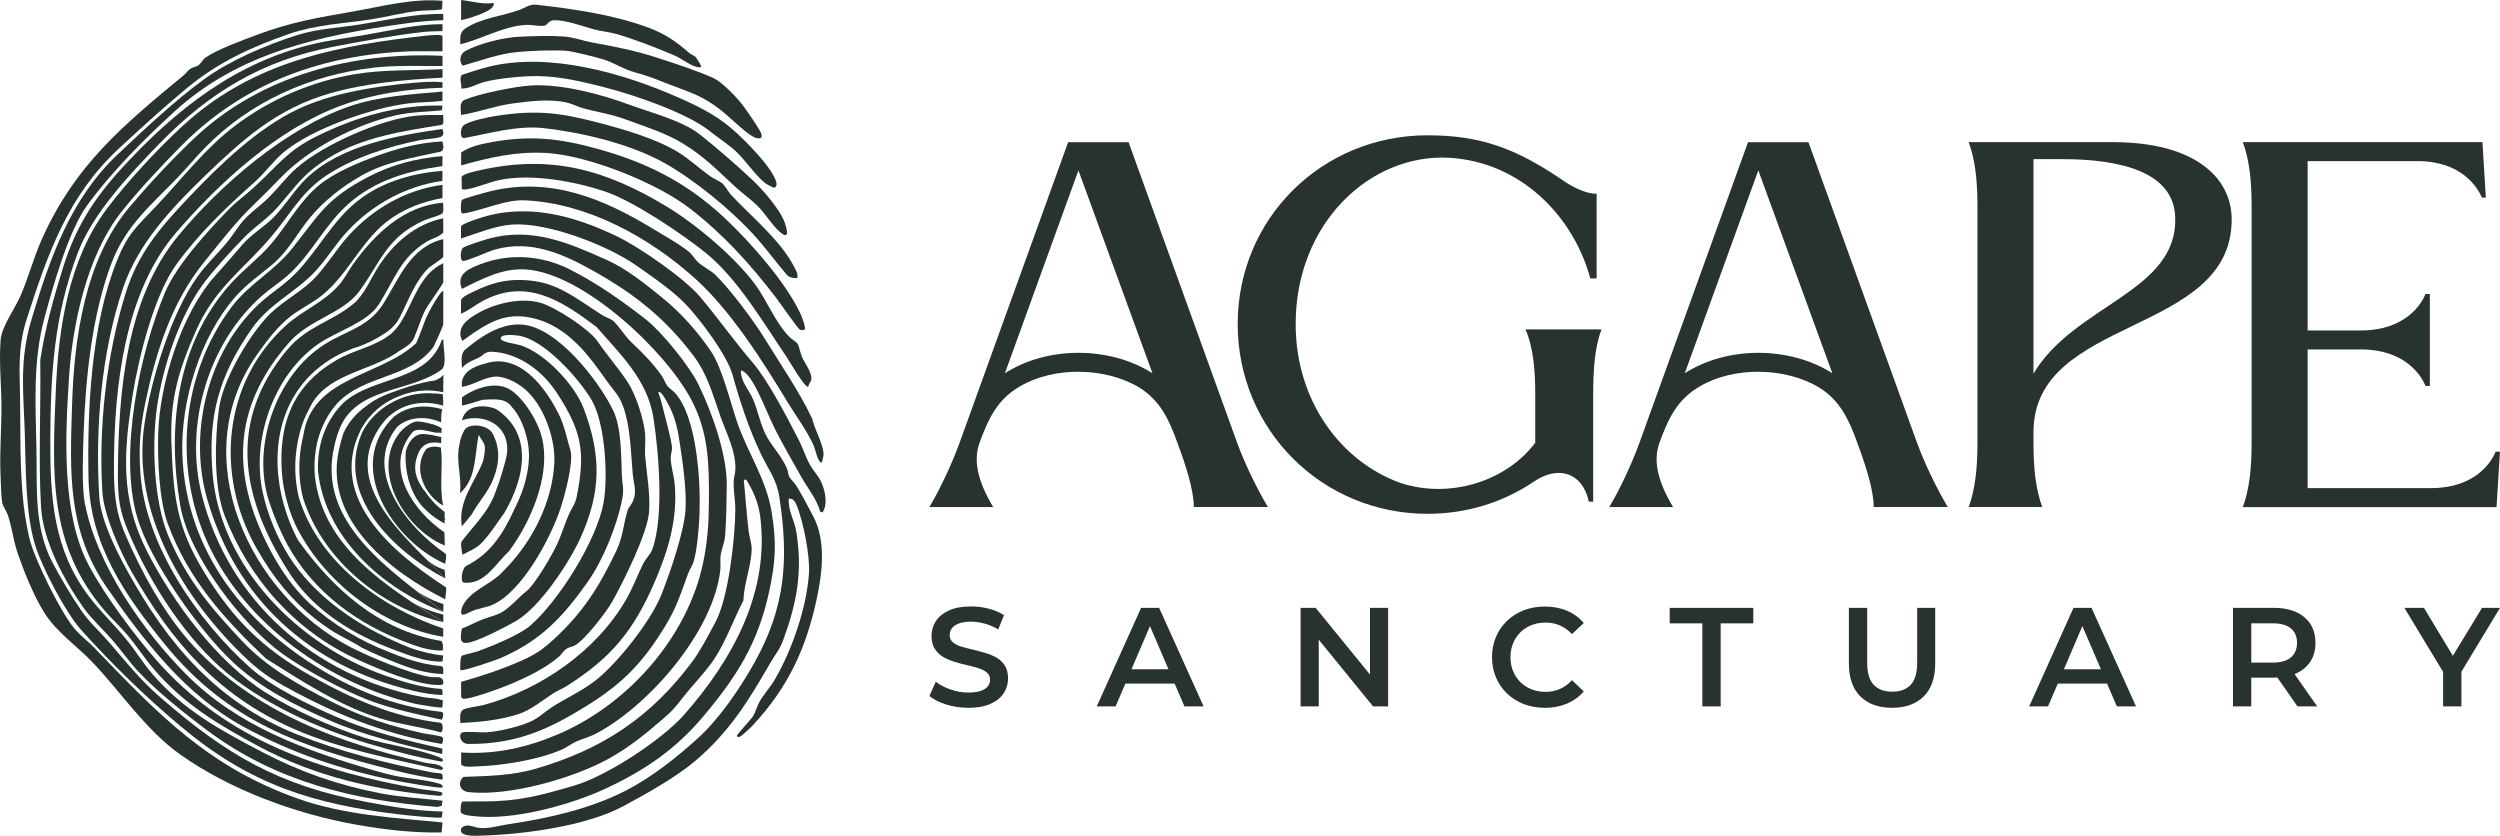
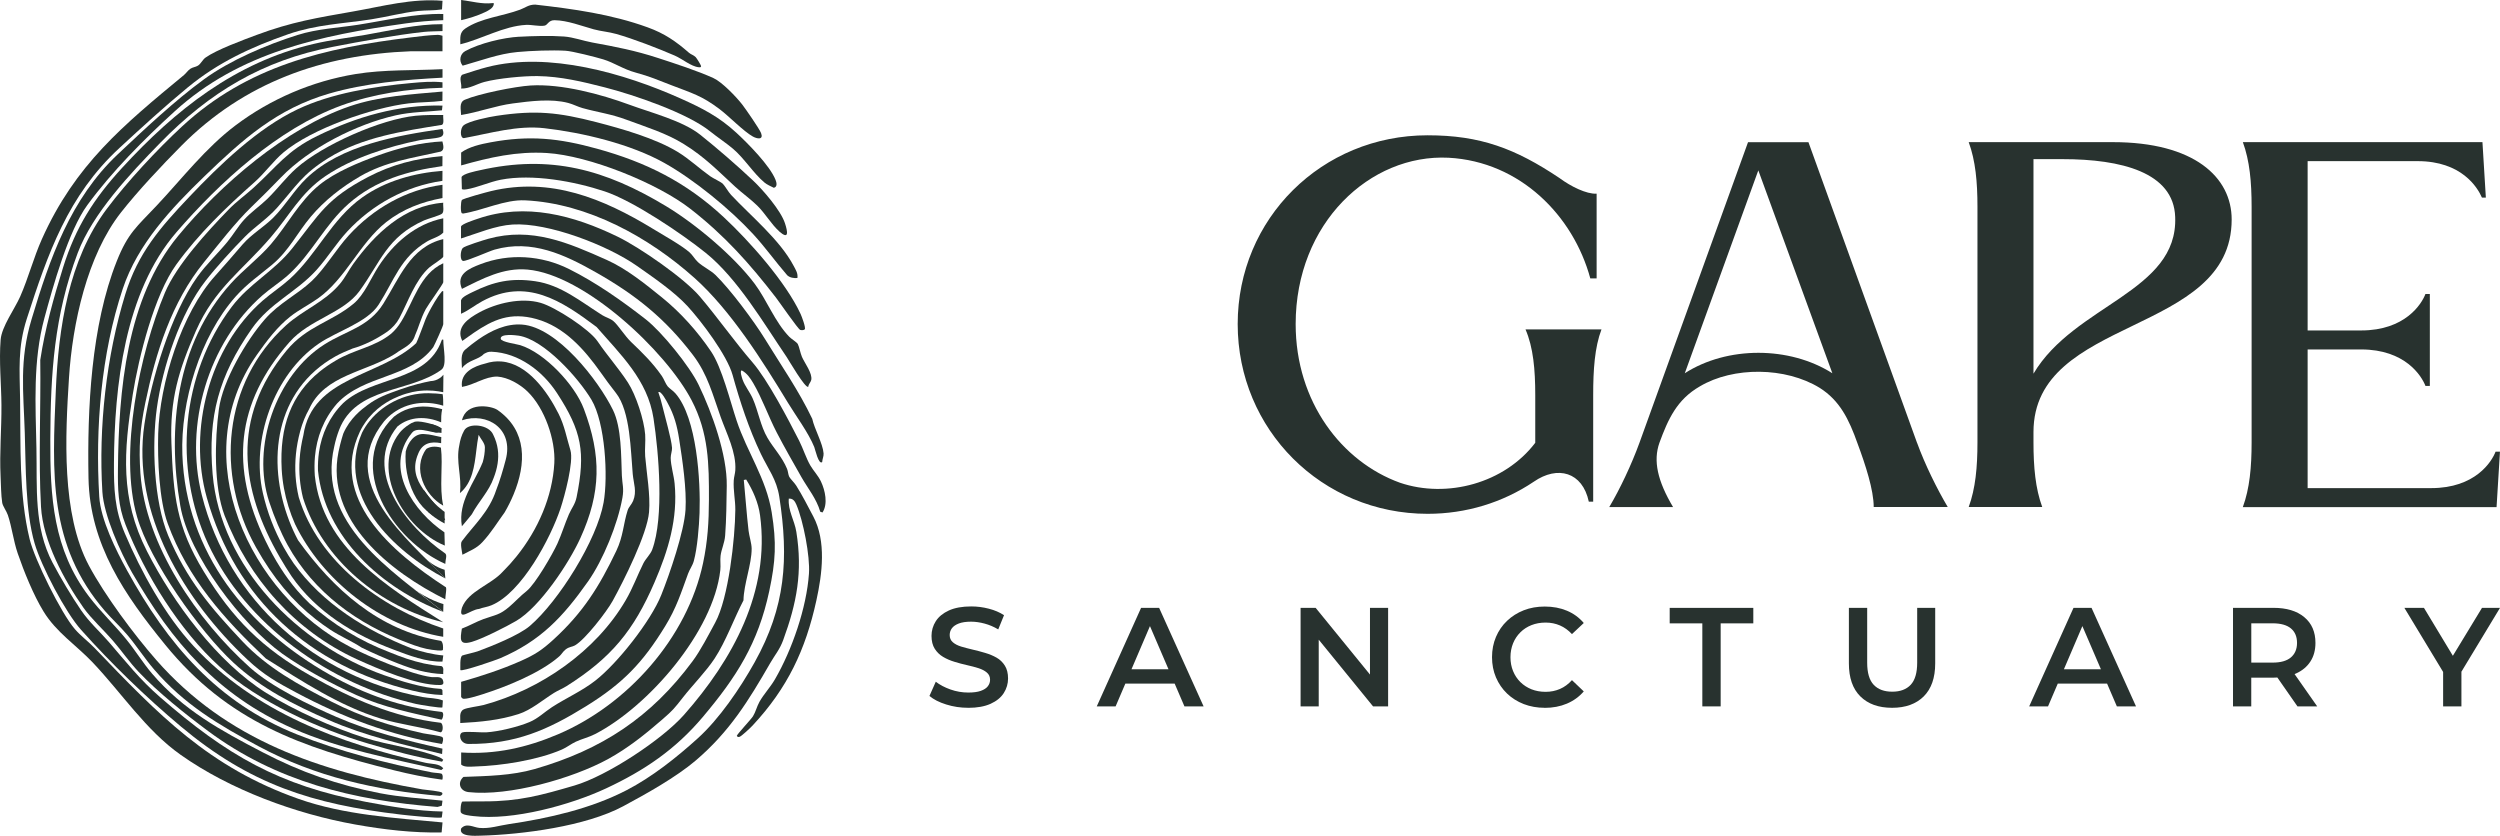
<svg xmlns="http://www.w3.org/2000/svg" id="Layer_1" data-name="Layer 1" viewBox="0 0 639.52 213.79">
  <g>
    <g>
      <path d="M190.27,122.77c.43,4.32.71,8.67,1.22,12.99.17,1.43.78,3.24.79,4.59.01,4.01-2.02,9.07-2.09,13.22-2.45,4.7-4.49,10.46-7.38,14.87-2.14,3.27-5.62,6.79-8.11,9.97-2.24,2.86-2.51,3.23-5.28,5.64-4.35,3.78-8.81,7.35-13.9,10.14-9.06,4.95-25.38,9.59-35.66,8.44-2.3-.26-2.91-2.51-1.3-3.89,6.16-.24,12.28-.31,18.24-2.02,17.16-4.94,29.74-13.24,40.36-27.57,2.09-2.81,4.09-6.75,5.8-9.89,3.42-6.27,5.08-21.58,5.14-28.83.02-2.54-.56-4.95-.4-7.56.05-.81.35-1.75.4-2.58.28-4.57-2.22-9.36-3.73-13.57-2.09-5.81-3.31-10.92-7.12-15.92-7.1-9.31-14.6-15.34-24.78-21.11-8.07-4.58-16.46-8.53-25.96-5.83-1.47.42-7.23,3.03-8.04,2.89-.89-.16-.7-2.62-.11-3.29.46-.53,5.52-2.09,6.56-2.38,11.12-3.06,20.37.99,30.33,5.43,5.01,2.24,9.83,6.14,14.07,9.57,4.8,3.88,9.13,8.73,12.58,13.84,2.77,4.09,4.9,12.79,6.54,17.7,2.7,8.11,7.56,14.78,8.96,23.42,1.27,7.81,1.02,12.48-.62,20.17-2.86,13.36-8.36,21.96-17.03,32.24-6.98,8.27-14.91,13.65-24.69,18.22-9.14,4.27-23.92,8.32-33.98,7.09-.79-.1-2.88-.26-3.2-.97-.17-.5.01-2.61.42-2.75,1.85-.04,3.7-.04,5.54-.04,8.96.01,14.68-1.59,23.13-4.06,8.22-2.41,22.34-11.66,28.01-18.08,12.41-14.06,22.07-31.53,19.45-51.02-.44-3.27-1.83-6.41-3.55-9.17l-.6.11Z" fill="#28322f" />
      <path d="M117.96,57.91c.17-.62,3.45-1.68,4.22-1.94,12.23-4.23,24.58-.89,35.85,4.59,5.65,2.75,17.01,10.6,21.02,15.33,4.65,5.49,8.8,11.42,13.51,16.88,3.78,4.39,9.1,14.51,11.85,19.93,1.05,2.06,1.81,4.56,2.91,6.42.83,1.4,1.95,2.5,2.69,4.06,1.07,2.27,1.83,5.7.4,7.91l-.58-.18c-.97-3.35-3.18-5.97-4.83-8.88-2.12-3.75-4.32-7.56-6.3-11.38-2.1-4.04-3.76-8.81-6.02-12.65-.77-1.3-1.57-2.5-2.91-3.24-.63,0,.08,2.05.2,2.38.59,1.63,1.85,3.15,2.57,4.78,1.44,3.25,1.99,7.04,3.8,10.11,1.62,2.75,3.71,4.8,5,7.91.26.63.28,1.5.56,2.03s1.31,1.51,1.76,2.22c1.46,2.28,3.1,5.48,4.39,7.93,3.36,6.34,2.28,14.69.79,21.46-2.78,12.69-7.41,22.44-16.29,31.98-.49.53-2.94,2.87-3.42,2.94-.36.06-.43.03-.65-.26-.02-.32,3.64-4.22,4.13-5,.68-1.08.99-2.5,1.66-3.7,1.1-1.97,2.81-3.76,3.97-5.77,4.38-7.54,8.1-18.32,8.7-27.05.31-4.44-1.45-13.48-3.22-17.63-.37-.87-.88-1.63-1.94-1.54-.26,3.01,1.46,5.55,1.93,8.5,1.64,10.25.12,18.19-3.37,27.71-.89,2.42-2.1,3.76-3.3,5.84-5.56,9.66-10.42,17.55-19.01,24.89-5.06,4.32-12.67,8.56-18.63,11.76-9.5,5.11-25.81,7.25-36.58,7.52-1.17.03-5.58.33-4.85-1.86,1.34-1.5,3.09-.29,4.64-.13,2.59.25,5.06-.6,7.57-.97,10.12-1.48,20.96-3.94,30.07-8.66,6.56-3.39,12.81-8.37,18.27-13.31s10.78-12.71,14.53-19.44c7.89-14.17,8.75-26.39,6.3-42.32-.69-4.48-2.85-7.08-4.71-10.98-3.08-6.44-5.34-13.33-7.24-20.18-1.39-5.01-7.95-13.72-11.56-17.64-3.39-3.68-8.79-7.37-12.95-10.29-7.45-5.22-22.62-11.12-31.75-10.56-4.43.27-9.01,2.26-13.21,3.57v-3.08Z" fill="#28322f" />
      <path d="M113.2.2l-.13,2.2c-2.01.33-4.09.2-6.1.41-3.94.41-8.03,1.52-11.98,2.13-7.42,1.15-14.02,1.31-21.23,3.8-9.46,3.28-17.98,7.24-25.72,13.61-5.8,4.77-11.94,10.38-17.48,15.5-13.21,12.19-18.31,26.99-23.69,43.65-2.39,7.41-1.84,13.14-1.73,20.71.18,11.75-.34,24.28,2.44,35.7,1.27,5.21,8.06,18.97,11.56,23.01,1.53,1.77,3.46,3.18,5.07,4.86,16.28,16.98,29.22,30.5,52.19,38.59,11.65,4.1,24.56,4.87,36.8,6.01l-.23,2.56c-7.32.16-14.86-.73-22.06-2.02-15.27-2.73-32.02-8.87-44.72-17.85-8.89-6.29-15.05-15.78-22.48-23.61-4.27-4.49-9.28-7.66-12.58-13.05-2.55-4.15-5.01-10.22-6.6-14.86-1.12-3.28-1.48-6.7-2.52-9.79-.32-.96-1.31-2.31-1.44-3.13-.31-1.97-.32-4.69-.42-6.73-.3-6.18.26-12.11.22-18.29-.04-5.45-.65-11.22-.21-16.69.27-3.4,3.56-7.8,5.01-11.08,2.1-4.77,3.42-9.93,5.56-14.71,8.51-19.01,20.79-29.09,36.33-41.94.54-.45,1.04-1.2,1.6-1.58.67-.45,1.36-.44,1.97-.82.76-.47,1.19-1.52,1.93-2.05,2.84-2.02,9.62-4.51,13.07-5.8,8.94-3.34,15.5-4.39,24.77-6.02,7.62-1.34,14.93-3.37,22.81-2.72Z" fill="#28322f" />
      <path d="M117.96,76.78c.17-.82,2.17-1.69,2.91-2.06,5.47-2.71,9.92-3.67,16.04-2.78,6.6.95,11.69,5.25,17.15,8.68.86.54,2.09.87,2.85,1.52,1.27,1.09,2.93,3.82,4.56,5.37,2.96,2.83,5.43,5.23,7.83,8.66.54.78.97,2.03,1.5,2.67.48.57,1.38,1.1,1.98,1.79,5.52,6.31,6.45,22.47,6.17,30.6-.12,3.41-.57,9.02-1.46,12.25-.33,1.22-1.07,2.15-1.48,3.28-1.83,5.02-2.99,8.75-5.85,13.42-5.75,9.4-10.86,14.67-20.24,20.48-9.89,6.13-18.1,9.72-30.08,9.65-2.19-.01-2.67-2.57-1.56-2.95.99-.33,4.73.06,6.13-.02,3.18-.2,8.13-1.4,11.07-2.64,2.19-.92,3.76-2.53,5.73-3.81,3.6-2.33,7.66-4.11,11.09-6.79,5.66-4.41,14.19-15.23,16.85-21.88,2.16-5.39,5.87-16.23,6.21-21.8.32-5.3-.79-12.7-1.62-18.05-.53-3.41-1.26-6.16-2.92-9.2-.25-.46-1.74-3.37-2.42-2.84.43,1.17.77,2.39,1.06,3.61.62,2.61,2.29,8.32,2.45,10.62.05.73-.35,1.74-.34,2.55.01,2,.8,4.49,1,6.57.87,8.97-1.63,17.15-5.13,25.26-5.34,12.38-11.07,19.34-22.5,26.57-1,.63-2.23,1.12-3.22,1.74-2.86,1.79-5.9,4.41-9.08,5.42-4.91,1.57-9.77,2.02-14.9,2.29.08-1.15-.39-2.76.81-3.46.78-.46,3.98-.84,5.19-1.16,14.54-3.94,28.73-13.75,36.34-26.83,1.87-3.22,2.92-6.24,4.5-9.41.58-1.17,1.82-2.29,2.26-3.5,3.06-8.29,1.69-24.73.33-33.59-1.5-9.81-8.42-16.3-14.57-23.37-9.05-6.79-17.98-12.67-29.24-6.58-1.84.99-3.5,2.37-5.43,3.21v-3.48Z" fill="#28322f" />
      <path d="M117.76,171.44c.02-.79-.16-3.22.44-3.73.16-.13,3.28-.83,3.98-1.09,3.59-1.32,10.6-4.13,13.36-6.5,7.39-6.34,17.18-22,18.87-31.59,1.18-6.68.41-20.37-3.12-26.29-3.3-5.52-12.06-15.34-18.59-16.37-.76-.12-4.84-.6-4.6.81.14.82,4.06,1.33,4.96,1.61,6.32,1.97,13.99,10.17,16.29,16.29,4.53,12.03,4.43,21.39-.89,33.08-2.91,6.4-10.33,17.59-16.39,21.16-2.56,1.5-8.6,4.56-11.33,5.36-3.3.97-3.03-.62-2.59-3.38,1.88-.7,3.63-1.74,5.52-2.43,2.98-1.08,4.13-.99,6.7-3.23,1.63-1.42,2.57-2.53,4.37-3.97,2.2-1.76,6.62-9.41,7.88-12.18,1.09-2.41,1.86-4.99,2.91-7.42.7-1.61,1.59-2.54,1.97-4.39,2.34-11.53,1.32-16.91-5.03-26.65-3.65-5.59-9.76-10.26-16.68-10.55-.96-.04-1.22.16-2.01.56-1.35,1.51-4.01,1.51-5.61,3.64,0-1.6-.53-3.73,1-4.88.99-.83,2.05-1.67,3.17-2.45,3.35-2.33,7.18-4.12,11.21-3.82,8.98.66,19.53,14.26,23.25,21.84,2.23,4.55,2.07,11.79,2.28,16.79.1,2.24.58,3.2.14,5.7-1.19,6.66-4.91,15.88-8.8,21.39-6.41,9.08-12.1,15.18-22.47,19.64-1.14.49-9.74,3.46-10.18,3.03Z" fill="#28322f" />
      <path d="M113.19,9.14v3.97h-8.05c-22.66.86-42.69,8-58.7,24.13-4.98,5.02-11.14,11.57-15.48,17.09-8.68,11.03-12.43,28.51-13.31,42.31-.94,14.73-1.99,34.84,5.13,48.11,4.1,7.63,11.47,17.56,17.21,24.1,18.03,20.54,41.77,28.49,68.04,33.08.88.15,4.8.44,5.08.88.25.39-.27.75-.59.78-16.37-1.4-31.83-4.9-46.33-12.66-10.26-5.49-19.11-10.76-26.79-19.7-2.41-2.81-4.47-6.03-6.86-8.84-1.78-2.11-3.85-3.98-5.66-6.06-14.59-16.85-13.5-35.48-12.6-56.51.68-15.9,3.25-33.35,13.02-46.37,5.27-7.02,12.8-15.11,19.24-21.08,16.71-15.48,36.5-20.13,58.63-22.81,2.04-.25,4.72-.59,6.73-.64.46-.01.86.11,1.29.22Z" fill="#28322f" />
      <path d="M117.96,192.49c8.8.57,16.82-1.26,24.83-4.67,17.77-7.58,33.03-24.69,37.06-43.79,1.18-5.59,1.48-10.5,1.5-16.2.03-9.13-.07-17.04-4.41-25.39-6.55-12.61-27.43-32.19-42.01-33.48-6.18-.54-11.43,2.29-16.76,4.94-1.62-3.77,1.84-5.2,4.71-6.31,7.39-2.85,15.64-2.28,22.7,1.24,6.89,3.44,13.51,8.11,19.56,12.82,4.17,3.25,11.29,12.05,13.58,16.81,3.44,7.12,7.31,17.94,7.19,25.81-.06,4.17-.1,8.55-.41,12.7-.14,1.93-.97,3.54-1.17,5.18-.15,1.18.07,2.47-.07,3.7-1.77,15.71-18.31,34.81-31.99,41.91-1.69.87-3.34,1.22-4.98,1.98-1.19.55-2.31,1.46-3.56,2-6.29,2.72-15.44,4.15-22.28,4.34-1.09.03-2.67.24-3.48-.5v-3.08Z" fill="#28322f" />
      <path d="M113.2,17.68v2.19c-9.62.51-19.73,1.38-29,4.07-13.37,3.88-22.16,11.75-31.89,21.15-8.49,8.2-17.09,17.35-20.9,28.77-5.55,16.68-7.07,35.66-6.02,53.19.35,5.83,4.3,13.76,7.13,18.9,10.36,18.82,23.06,33.78,43.49,41.93,10.96,4.37,22.83,7.38,34.41,9.69.7.14,1.93.16,2.46.32s.38,1.57.23,1.56c-4.18-.55-8.22-1.39-12.3-2.4-23.84-5.91-42.54-12.49-58.51-32.07-10.35-12.69-19.35-25.68-19.66-42.71-.33-17.66.66-38.98,7.25-55.51,2.86-7.18,5.14-8.8,10.13-14.1,6.6-7.01,12.55-14.81,20.29-20.63,8.93-6.71,19.56-11.27,30.62-13.08,7.36-1.21,14.86-.87,22.29-1.26Z" fill="#28322f" />
-       <path d="M113.2,14.3v2.58c-5.86.06-11.73-.24-17.56.42-16.3,1.85-31.79,8.75-43.24,20.53-2.28,2.34-4.39,4.89-6.65,7.26-6.9,7.21-13.51,12.48-17.19,22.14-5,13.14-6.65,29.26-7.16,43.3-.17,4.78-.55,13.77.3,18.19,3,15.7,14.81,32.6,25.93,43.8,13.19,13.29,30.65,19.54,48.28,24.63,1.57.45,3.14.87,4.73,1.23,3.61.81,8.52,1.07,11.8,2.11.47.15.91.37.76.93-.41.43-10.32-1.41-11.73-1.68-13.92-2.75-26.9-7.09-39.33-13.91-14.63-8.02-25.37-21.9-34.72-35.4-10.28-14.84-9.53-29.68-8.98-47.05.54-17.05,3.35-37.02,14.71-50.45,5.02-5.93,11.21-12.59,16.88-17.89,16.88-15.79,40.34-21.84,63.17-20.76Z" fill="#28322f" />
      <path d="M113.39,3.57v1.59c-3.22.11-6.42.38-9.6.83-21.71,3.07-42.45,7.32-59.13,22.51-7.86,7.16-16.03,15.38-22.32,23.96-4.82,6.57-8.79,20.81-10.99,28.94-2.95,10.9-2.26,22.14-2.03,33.31.2,10.07-.68,20.11,4.13,29.24,2.03,3.85,4.84,8.59,7.3,12.17,2.17,3.16,4.68,5.32,7.14,8.16,4.51,5.21,7.81,9.49,13.11,14.1,16.9,14.7,30.3,22.57,52.7,26.76,6.36,1.19,13.04,2.34,19.51,2.45l-.19,1.5c-.51.36-9.1-.55-10.44-.71-22.73-2.65-38.69-7.77-56.32-22.54-8.9-7.46-17.8-16.08-25.53-24.73-4.01-4.49-10.18-16.29-11.87-22.1-2.41-8.27-2.24-19.59-2.52-28.27-.35-10.7-1.42-18.57,1.73-29.05,4.67-15.58,9.96-30.84,22.1-42.26,6.72-6.33,14.58-13.73,21.99-19.13,6.73-4.91,16.03-8.86,24-11.36,5.05-1.59,10.27-1.8,15.47-2.61,7.23-1.13,14.43-2.92,21.78-2.75Z" fill="#28322f" />
      <path d="M113.2,6.16v1.79c-1.55.07-3.31.06-4.84.22-7.29.8-15.95,2.41-23.21,3.81-17.99,3.47-31.53,11.62-44.17,24.57-7.56,7.75-17.27,17.99-21.1,28.16-6.02,15.98-6.94,30.7-7.01,47.62-.06,14.75.7,28.23,9.95,40.33,2.94,3.85,6.47,7.2,9.52,10.94,2.3,2.82,4.19,5.95,6.57,8.73,8.02,9.35,17.47,14.47,28.2,20.07,9.77,5.1,19.32,8.44,30.19,10.53,5.25,1.01,10.58,1.31,15.89,1.89l-.17,1.3-1.11.3c-21.5-1.67-41.23-6.47-58.68-19.41-5.79-4.29-12.87-9.96-17.8-15.17-2.34-2.47-4.32-5.37-6.55-7.95-2.34-2.71-5.48-5.55-7.5-8.39-4.99-7.06-10.41-17.14-10.89-25.86-.68-12.31-.02-25.23-.19-37.55,1.21-7.98,3.45-16.04,5.86-23.74,3.21-10.26,7.86-17.56,15.09-25.43,13.59-14.8,28.97-26.99,48.97-31.68,4.42-1.04,8.89-1.57,13.35-2.34,6.53-1.13,12.93-2.74,19.63-2.72Z" fill="#28322f" />
      <path d="M113.19,21.06v1.39c-8.81.27-17.64,1.53-25.93,4.56-16.11,5.91-31.03,19.56-42.11,32.38-13.28,15.37-15.89,39.42-16,59.09-.04,6.57.17,11.83,2.76,17.92,4.21,9.94,10.27,20.95,17.61,28.87,15.7,16.93,37.23,24.86,59.34,29.86,1.56.35,3.56.15,4.53,1.43l-.49.42c-12.69-2.9-26.03-5.34-37.98-10.62-19.2-8.47-30.87-22.06-41.15-39.9-2.99-5.19-7.22-14.73-7.58-20.62-1.01-16.59,1-34.7,5.86-50.55,3.25-10.59,8.92-17.07,16.38-24.94,7.75-8.17,17.46-17.53,27.68-22.38,8.7-4.13,19.47-5.83,29.04-6.72,2.71-.25,5.33-.48,8.04-.2Z" fill="#28322f" />
      <path d="M113.19,23.44l-.02,2.36c-2.83.37-5.74.3-8.59.64-9.34,1.11-24.89,6.48-32.11,12.59-2.56,2.17-4.76,5.27-7.34,7.55-7.25,6.42-14.3,13.18-20.03,21.09-5.62,7.76-9.61,23.65-11.13,33.17-2.32,14.59-3.28,26.61,3.64,40.2,6.67,13.1,17.96,28.37,30.51,36.23,7.13,4.46,17.23,8.96,25.26,11.49,5.93,1.87,13.58,2.77,19.06,4.97.35.14.68.38.95.64l-.31.48c-6.34-1.13-12.63-2.79-18.8-4.61-12.85-3.78-28.12-10.68-38.1-19.71-10.22-9.24-19.08-23.51-24.07-36.32-1.91-4.9-1.99-9-1.94-14.13.17-20.07,2.17-43.69,15.38-59.71,10.86-13.17,27.6-27.61,43.9-33.18,7.71-2.63,15.68-3.04,23.74-3.77Z" fill="#28322f" />
      <path d="M117.96,174.42c5.16-1.48,10.32-3.15,15.23-5.33,3.66-1.62,5.46-2.8,8.41-5.5,7.54-6.9,11.69-13.53,16.06-22.68,1.8-3.77,1.77-6.86,2.91-10.4.25-.79,1.05-1.54,1.39-2.38,1-2.44.13-4.41-.1-6.85-.54-5.93-.57-16.01-4.29-20.74-1.51-1.92-2.48-3.25-3.89-5.24-4.2-5.91-9.25-11.68-16.5-13.7-6.65-1.84-11.07.2-15.93,3.5-.97.66-1.96,1.37-2.99,2.11-.89-1.76-.5-3.2.46-4.39.95-1.19,2.47-2.12,3.81-2.86,4.47-2.45,10.82-3.93,15.8-2.48,3.71,1.08,12.41,6.69,14.56,9.87,2.45,3.62,5.36,6.85,7.75,10.53,2.05,3.17,4.12,9.51,4.4,13.28.13,1.8-.14,3.76,0,5.56.37,4.46,1.37,9.81.99,14.3-.47,5.58-6.44,17.49-9.3,22.68-1.52,2.76-7.04,9.91-9.66,11.4-.73.41-1.43.31-2.36,1.02-.72.55-1,1.21-1.62,1.76-4.83,4.27-13.51,7.77-19.67,9.73-.92.29-4.4,1.41-5.06,1.09-.1-.1-.4-.34-.4-.4v-3.87Z" fill="#28322f" />
      <path d="M113.18,32.99c.34.82.43,1.76-.57,2.08-1.31.42-3.66.48-5.18.78-8.11,1.62-17.31,4.55-24.18,9.2-6.38,4.32-9.19,10.1-14.06,15.74-7.32,8.5-14.27,12.96-19.07,23.84-4.41,9.99-6.69,17.55-6.27,28.71.49,13.33,1.24,21.35,8.27,32.85,7.4,12.11,15.02,19.7,27.36,26.67,10.39,5.86,21.26,10.63,33.26,12.03.69.28.69,2.39-.05,2.44-5.02-1.41-10.39-2-15.35-3.53-10.55-3.24-20.08-9.55-29.34-15.35-10.7-10.15-19.93-20.38-25.09-34.51-2.23-6.12-2.62-16.43-2.44-23.01.36-12.81,5.95-30.84,14.61-40.42,2.39-2.64,4.62-5.26,6.95-7.95s5.39-4.41,7.85-6.85c3.1-3.09,5.36-7.08,8.54-10.13,8.81-8.45,23.1-10.91,34.75-12.6Z" fill="#28322f" />
      <path d="M113.19,27.02l-.13,1.2c-3.99.4-7.86.4-11.79,1.28-10.13,2.26-22.18,8.41-29.4,15.89-2.59,2.68-4.86,4.96-7.55,7.55-4.09,3.95-8.45,9.61-12.11,14.11-8.33,10.24-12.4,23.24-15.04,36.01-1.35,6.53-1.71,11.31-1.25,18.01,1.27,18.43,14.59,37.63,28,49.67,5.56,4.99,15.2,9.65,22.12,12.65,8.77,3.8,17.83,6.03,27.14,8.12l-.09,1.38c-9.87-2.4-19.7-4.62-29.04-8.71-8.89-3.89-17.25-8.09-24.4-14.73-8.66-8.04-21.3-25.89-24.58-37.2-4.71-16.22.63-41.92,7.11-57.36,2.98-7.1,10.86-15.67,16.28-21.26,2.08-2.15,4.3-3.69,6.46-5.66,6.03-5.49,8.44-9.37,16.22-13.18,10.04-4.93,20.74-8.06,32.05-7.78Z" fill="#28322f" />
      <path d="M113.39,29.4c-.12.68.32,2.2-.34,2.54-9.89,1.59-20.42,3.13-29.05,8.5-6.79,4.23-8.15,7.11-13.12,12.7-2.52,2.84-5.68,4.83-8.25,7.44-3.14,3.18-7.3,7.73-10.02,11.23-6.53,8.38-11.05,22.1-12.49,32.61-1.3,9.47-.79,23.74,2.91,32.58,4.7,11.21,10.81,18.39,19,27.08,6.4,6.79,14.49,11.22,22.74,15.4,7.89,3.99,14.85,6.17,23.48,8.11.91.2,4.62.6,4.95,1.01s.05,1.23-.13,1.72c-13.21-2.23-25.42-6.83-37.17-13.09-5.02-2.67-8.39-4.54-12.58-8.47-16.04-15.06-29.81-37.4-26.36-60.34,1.73-11.48,6.76-28.1,13.49-37.56,2.34-3.29,5.19-5.92,7.71-8.98,1.5-1.82,2.69-3.92,4.27-5.66,1.79-1.98,4.06-3.5,5.97-5.36,2.56-2.49,4.72-5.44,7.44-7.85,6.71-5.95,21.6-12.53,30.5-13.4,2.34-.23,4.7-.2,7.05-.2Z" fill="#28322f" />
      <path d="M113.19,47.28v3.38c-5.26.96-10.18,2.83-14.4,6.16-6.78,5.37-10.34,14.46-17.44,19.51-2.3,1.63-4.85,2.89-7.08,4.64-3.35,2.63-6.08,6.28-8.53,9.75-18.39,26.1-2.12,61.24,23.87,74.79,4.8,2.5,15.55,7.01,20.72,7.69.93.12,2.59-.34,2.97.81.29.89.09,1.21-.81,1.22-5.88.1-15.76-4.1-21.23-6.6-15.73-7.21-27.62-20.61-33.8-36.73-2.84-7.41-2.53-19.41-1.46-27.28.98-7.25,6.97-17.48,11.79-22.98,3.64-4.15,8.17-6.21,11.93-9.73,3.29-3.08,6.32-8.23,9.53-11.73,6.27-6.86,14.64-11.66,23.94-12.91Z" fill="#28322f" />
      <path d="M113.17,36.18c.19.89.63,2.15-.43,2.6-7.34,1.68-14.06,2.52-20.66,6.35-4.68,2.72-9.06,6.14-12.56,10.29-3.58,4.25-5.53,8.64-9.93,12.31-3.29,2.74-6.42,4.86-9.33,8.15-9.06,10.23-14.11,26.9-13.61,40.44.92,25.12,16.67,44.43,37.82,56.34,8.86,4.99,18.32,8.32,28.49,9.45.78.11.28,1.93-.04,1.99-7.45-1.68-14.71-3.12-21.7-6.27-6.02-2.72-13.65-6.76-19-10.6-10.37-7.46-23.91-25.16-26.1-37.86-3.44-19.94-1-41.4,12.95-56.86,3.15-3.49,7.17-6.48,10.23-10.04,4.21-4.9,7.29-11.04,12.43-15.19,4.07-3.29,10.02-5.72,14.94-7.5,5.26-1.9,10.92-3.35,16.52-3.6Z" fill="#28322f" />
      <path d="M113.19,39.93l-.02,2.56c-8.93,1.25-17.15,3.6-24.02,9.65-6.01,5.29-9.32,12.65-15.29,18.08-2.13,1.94-4.61,3.47-6.76,5.36-13.91,12.2-19.99,33.11-15.48,51.04,6.85,27.22,29.05,46.53,56.4,51.67,1.77.33,3.69.25,5.27.89l-.12,1.77c-.31.27-5.88-.68-6.73-.87-21.98-4.99-43.63-20.26-53.21-40.95-8.99-19.42-6.93-43.45,6.05-60.64,4.52-5.99,10.75-9.01,15.46-14.94,7.08-8.92,8.75-12.69,19.45-18.29,6.03-3.15,12.21-4.75,19.01-5.33Z" fill="#28322f" />
      <path d="M113.39,51.85c-.12.79.29,2.23-.29,2.79-.46.45-3.67,1.32-4.62,1.74-9.52,4.26-11.04,10.54-16.51,18.06-4.15,5.71-12.78,7.23-17.92,13.07-13.79,15.66-15.22,32.12-6.14,50.82,2.44,5.03,5.07,9.16,8.1,12.7,1.01,1.18,2.07,2.29,3.18,3.34,5.95,5.33,12.87,9.6,20.57,12.52,1.41.58,2.84,1.13,4.29,1.61,2.9.96,5.88,1.67,8.88,1.89.75.35.37,1.34.45,2.04-4.12-.13-7.73-1.21-11.52-2.69-1.67-.65-3.28-1.31-4.83-1.99s-3.05-1.37-4.5-2.08c-2.59-1.7-5.26-2.77-8.11-4.63-1.26-.84-2.48-1.72-3.66-2.64-5.9-4.63-10.82-10.43-15.29-18.41-10.42-18.61-8.49-42.09,7.68-56.75,4.4-3.99,9.86-5.92,13.81-10.63,1.32-1.57,2.23-3.46,3.42-5.12,5.52-7.67,13.07-14.92,23.01-15.63Z" fill="#28322f" />
      <path d="M113.39,61.18v4.47c0,.38-3,2.25-3.58,2.78-3.63,3.29-5.42,8.75-7.67,12.99-.72,1.35-1.77,2.46-3.02,3.39-2.78,1.92-5.98,3.52-8.92,4.34-1.55.63-3.04,1.26-4.35,1.99-15.53,8.68-17.75,26.79-11.88,42.07.65,1.7,1.41,3.36,2.26,4.96,8.93,12.46,20.65,23.12,36.62,25.78.53.53.53,1.6.45,2.32-.23.33-2.26.02-2.77-.04-1.87-.23-4.04-.92-6.16-1.75-12.83-4.79-24.02-12.78-30.82-25.1-.91-1.67-1.74-3.42-2.52-5.25-.78-1.83-1.49-3.73-2.15-5.72-4.64-14,1.67-32.42,14.12-40.31,5.64-3.57,11.28-4.41,15.04-10.38,4.08-6.47,6.9-14.53,15.33-16.55Z" fill="#28322f" />
      <path d="M113.39,55.82v3.68c-1.08,1.12-2.75,1.45-4.11,2.25-6.87,4.07-8.45,10.02-12.42,16.18-2.93,4.56-10.66,6.79-15.28,9.95-11.55,7.88-17.41,24.72-14.34,38.23,1.13,4.96,2.93,9.6,5.3,13.86.79,1.42,1.65,2.8,2.57,4.13,7.38,10.29,18.56,17.21,30.11,21.74,1.34.45,2.69.84,4.06,1.16,1.37.31,2.74.55,4.11.67l-.21,1.58c-2.09.05-4.21-.33-6.29-.92s-4.12-1.36-6.06-2.1c-10.35-3.85-19.94-9.71-26.26-18.84-1.04-1.58-2.03-3.16-2.95-4.75-10.15-17.49-12.58-35.68,1.65-52.93,5.25-6.36,11.51-7.3,17.18-12.02,2.76-2.3,4.42-6.5,6.37-9.52,3.84-5.95,9.46-10.88,16.57-12.33Z" fill="#28322f" />
      <path d="M113.19,43.7l-.02,2.56c-9.38,1.36-17.91,6.02-24.32,12.93-2.85,3.08-5.06,6.72-7.85,9.83-5.18,5.77-11.94,8.4-16.64,15.14-8.36,11.99-11.23,22.31-9.97,37.11,2.03,23.84,22.04,43.71,43.75,51.41,4.63,1.64,9.82,3.28,14.73,3.55l.3.3.03,1.26c-2.57-.07-5.21-.53-7.71-1.13-26.03-6.18-45.27-23.34-52.58-49.33-4.89-17.38.63-38.52,14.31-50.45,2.19-1.91,4.69-3.52,6.85-5.47,6.98-6.27,10.71-15.32,18.61-20.92,5.94-4.22,13.3-6.24,20.52-6.79Z" fill="#28322f" />
      <path d="M113.39,67.34v4.87c0,.41-3.89,5.76-4.47,6.85-.68,1.28-1.15,2.48-1.55,3.6s-.76,2.16-1.2,3.13c-.77,2.55-2.9,3.09-5.03,4.68-7.46,4.79-18.11,5.33-22.08,14.21-.92,1.6-1.68,3.46-2.27,5.62-1.07,3.98-1.43,7.82-1.18,11.49.12,1.84.4,3.63.81,5.39,5.01,16.55,20.99,28.27,36.96,33.59v2.13c-15.98-2.66-30.89-14.38-37.9-28.82-.65-1.47-1.22-2.97-1.69-4.5-.95-3.06-1.55-6.24-1.73-9.49-.6-11.05,2.5-19.19,9.72-25.04,1.2-.97,2.52-1.88,3.96-2.73,4.73-2.92,10.06-3.46,14.35-6.98.89-.78,1.73-1.76,2.52-3.04,3.21-5.19,4.76-12.2,10.77-14.96Z" fill="#28322f" />
      <path d="M210.33,118.2c-.94.78-1.81-3.29-2.03-3.83-1.48-3.66-4.64-7.88-6.74-11.34-6.44-10.62-14.6-23.6-23.9-31.92-11.67-10.44-27.31-19.09-43.31-19.86-5.21-.25-10.76,2.56-15.89,3.38l-.32-.09c-.37-.27-.29-2.88,0-3.36.24-.39,6.51-2.07,7.48-2.3,15.25-3.65,28.69,1.91,41.39,9.64,2.49,1.52,7.42,4.28,9.42,6.07.73.65,1.28,1.69,2.11,2.46,1.31,1.21,3.25,2.09,4.47,3.28,3.76,3.64,9.87,11.83,12.65,16.35,4.11,6.7,8.72,13.31,12.12,20.46.56,2.6,2.7,6.29,2.9,8.84.06.76-.33,1.48-.36,2.23Z" fill="#28322f" />
      <path d="M206.76,98.93c-.73.56-5.02-6.85-5.48-7.53-5.9-8.68-12.59-20.14-20.76-26.72-6.13-4.93-18.52-13.28-25.81-15.71-7.76-2.59-18.57-4.56-26.62-2.99-2.82.55-6.08,2.02-8.68,2.44-.42.07-.86.13-1.26-.04l-.08-3.09c.39-.87,3.64-1.51,4.63-1.73,18.15-4.13,32.19-.16,47.7,9.19,7.55,4.55,17.38,12.8,22.66,19.85,3.09,4.13,5.19,9.82,8.87,13.58.48.5,1.89,1.35,2.15,1.82.36.66.66,2.35,1.07,3.3.69,1.6,2.71,4.17,2.38,5.88-.11.55-.72,1.12-.76,1.74Z" fill="#28322f" />
      <path d="M113.39,74.49v8.44c0,.45-2.17,5.2-2.56,5.88-5.98,8.04-17.69,6.97-24.62,14.43-3.46,3.99-5.19,8.65-5.64,13.52-.15,1.62-.15,3.26-.04,4.91,1.95,18.33,18.46,28.45,32.84,37.5-15.98-3.73-30.89-15.98-35.86-31.8-.39-1.57-.66-3.18-.81-4.84-.15-1.65-.17-3.35-.05-5.09.13-1.99.45-4.03.96-6.13,2.22-15,19.8-15,28.85-23.52.53-1.07,1.07-2.66,1.72-4.31.37-1.07.82-2.27,1.54-3.63.69-1.34,2.17-3.94,3.12-5.03.18-.21.19-.42.56-.33Z" fill="#28322f" />
      <path d="M117.96,42.31v-3.28c2.02-1.49,5.03-2.16,7.51-2.62,10.05-1.87,17.53-1.05,27.25,1.63,12.62,3.48,22.79,8.56,32.38,17.48,6.62,6.15,15.92,16.64,19.7,24.8.29.63,1.38,3.5,1.07,3.92-.29.26-.8.26-1.17.15-.53-.16-5.37-7.19-6.22-8.28-6.79-8.77-13.04-15.79-21.84-22.66-8.47-6.62-26.01-13.65-36.75-14.31-7.76-.47-14.59,1.12-21.95,3.18Z" fill="#28322f" />
      <path d="M203.98,71.12c-.91.07-1.88-.06-2.59-.69-2.99-3.44-5.64-7.19-8.73-10.54-5.93-6.43-15.1-13.94-22.72-18.21-8.62-4.83-20.84-7.75-30.65-8.88-6.94-.8-13.88,1.3-20.65,2.54-1.04-.06-.91-2.56-.08-3.25,1.38-1.14,6.57-2.18,8.46-2.46,10.01-1.52,15.87-.88,25.54,1.62,6.53,1.69,15.08,4.13,20.8,7.61,2.99,1.82,5.47,4.2,8.3,6.21.83.59,2.65,1.4,3.23,1.93.49.45,1.43,2.12,2.12,2.85,5.09,5.45,12.48,11.47,16.01,18.16.53,1,1.15,1.93.96,3.11Z" fill="#28322f" />
      <path d="M199.28,59.13c-1.95-1.74-3.54-4.54-5.53-6.49-1.76-1.73-3.85-3.19-5.67-4.86-4.53-4.17-7.77-7.58-13.13-10.91-4.53-2.82-9.63-4.36-14.63-6.22-4.03-1.51-7.34-1.9-11.3-3-1.26-.35-2.39-.98-3.65-1.31-4.38-1.16-9.69-.47-14.18.12s-8.77,2.25-13.24,2.96c-.02-1.38-.6-3.24.96-3.91,3.59-1.53,12.88-3.4,16.83-3.64,7.89-.48,17.92,2.21,25.27,4.92,5.56,2.05,13.63,4.1,18.13,7.69,4.31,3.44,9.49,7.93,13.51,11.72,2.55,2.4,7.08,7.63,8.15,10.92.7,2.14,1.11,4.38-1.53,2.03Z" fill="#28322f" />
      <path d="M132.82,9.4c3.44-.19,8.06-.31,11.46-.06,2.4.18,4.84,1.09,7.21,1.53,6.09,1.12,10.94,2.04,16.88,3.98,4.29,1.4,10.11,3.29,14.14,5.13,2.19,1,5.83,4.79,7.35,6.75.88,1.13,4.4,6.23,4.82,7.3.7,1.8-.97,1.52-2.09.9-2.34-1.29-6.07-5.16-8.5-7-4.6-3.48-7.13-4.12-12.34-6.13-3.34-1.29-5.6-2.28-9.1-3.22-3.24-.87-5.53-2.54-8.33-3.39-1.91-.58-7.89-2.11-9.67-2.21-3.42-.2-8.84,0-12.29.33-4.84.45-9.38,2.21-14.01,3.49-1-1.19-.7-2.98.66-3.73,3.64-1.99,9.68-3.45,13.81-3.68Z" fill="#28322f" />
      <path d="M134.98,100.19c-.97-.95-2.22-1.86-3.58-2.57s-2.81-1.19-4.19-1.29c-3.17-.02-5.84,2.11-9.03,2.65-.53-3.73,3.2-5.33,5.9-5.97,1.45-.49,2.85-.65,4.19-.54,6.69.53,11.79,7.73,14.63,13.4,1.54,3.08,2.04,6.09,3.02,9.3.89,2.93-1.48,11.7-2.52,14.85-2.55,7.64-9.92,21.61-17.69,24.82-1.06.44-2.19.56-3.23.94-2.17.19-5.37,3.39-4.3-.34,1.6-4.26,7.46-5.86,10.47-9.24,1.23-1.22,2.4-2.52,3.5-3.89,5.49-6.83,9.17-15.28,9.65-23.82.34-6.01-2.48-14.07-6.82-18.3Z" fill="#28322f" />
      <path d="M117.96,22.65c.28-1.09-.71-2.83.32-3.55,2.12-.67,4.24-1.4,6.39-1.95,15.68-4.01,35,1.59,49.44,8.05,5.52,2.47,9.8,4.65,14.27,8.77,2.96,2.73,8.56,8.39,10.01,12.04.28.7.53,1.8-.44,2.03-.82-.42-1.7-.77-2.41-1.36-2.77-2.31-5.2-6.24-8.05-8.64-1.78-1.5-3.94-2.91-5.87-4.46-5.83-4.69-19.5-9.33-26.91-11.23-5.69-1.46-11.3-2.8-17.18-2.89-3.65-.05-10.1.57-13.62,1.5-2.01.53-3.81,1.76-5.96,1.69Z" fill="#28322f" />
      <path d="M113.43,95.85c0,.27-.03,2.35-.03,2.62,0,.14-.02,1.72-.02,1.86-1.37-.3-3.43-.6-5.91-.35-.64.06-2.82.31-5.47,1.4-1.35.56-4.78,2.01-7.65,5.48,0,0-1.38,1.62-2.28,3.54-7.99,16.95,7.99,30.73,21.84,39.73.53,0,0,2.12,0,3.18-13.85-6.89-30.89-20.13-27.31-37.76.5-2.46,1.21-4.62,1.21-4.62,1.71-3.94,4.63-6.16,6.22-7.33,2.63-1.95,4.94-2.77,8.35-3.98,3.17-1.13,5.89-1.77,7.81-2.14.37-.01,1-.08,1.7-.41.8-.38,1.29-.91,1.53-1.21Z" fill="#28322f" />
      <path d="M113.4,86.89c-.01,2.44,1.05,6.67-.55,7.73-7.99,5.82-21.84,4.23-26.1,15.34-.53,1.39-.94,2.79-1.23,4.19-4.63,19.62,14.55,31.79,27.86,42.37-15.45-5.82-30.36-19.04-32.04-36.17-.04-1.57.04-3.14.26-4.68.67-4.62,2.62-9.01,6.21-12.58,7.46-6.88,21.3-5.29,25.14-15.94.12-.17-.04-.36.44-.26Z" fill="#28322f" />
-       <path d="M118.16,103.68c.02-.44.02-1.5.02-2.04,3.73-2.66,9.05-4.26,12.63-1.76,1.15.81,2.24,1.91,3.22,3.14,1.96,2.46,3.48,5.42,4.19,7.52,2.75,8.09-.56,18.56-5.46,26.66-.82,1.35-1.68,2.63-2.56,3.82-3.51,3.23-6.17,8.56-11.5,8.03-1.07,0-.53-3.73.53-4.26,6.39-3.2,9.59-8.52,12.33-14.47.71-1.43,1.37-2.88,1.93-4.39.56-1.5,1.01-3.05,1.31-4.67.33-1.53.52-3.09.52-4.69,0-1.59-.19-3.22-.63-4.89-.35-1.34-.82-2.73-1.43-4.03-.61-1.3-1.36-2.5-2.27-3.46-1.64-2.55-4.84-2.01-7.57-1.92-.73.18-5.02,1.65-5.28,1.41Z" fill="#28322f" />
      <path d="M117.76,11.32c-.01-1.65-.25-2.99,1.25-4.01,4.04-2.74,9.5-3.14,14.04-4.84,1.39-.52,2.17-1.3,3.87-1.29,9.74,1.11,19.52,2.46,28.76,5.82,4.31,1.56,7.2,3.56,10.58,6.51.47.41,1.2.6,1.69,1.09.26.27,1.44,2.12,1.39,2.38-.06.3-.38.24-.6.22-1.9-.16-4.27-2.18-6.16-2.99-4.23-1.83-10.55-4.28-14.94-5.52-1.93-.55-3.85-.67-5.76-1.19-3.09-.85-6.71-2.28-10-2.33-1.6-.03-1.75,1.24-2.58,1.39-1.33.25-3.25-.27-4.76-.19-5.68.3-11.31,3.63-16.79,4.96Z" fill="#28322f" />
      <path d="M113.24,100.84c.14.81.14,1.88.14,2.94-4.62-1.42-9.23-.71-12.74,1.81-.88.63-1.69,1.38-2.41,2.23-12.54,15.66,6.1,30.04,15.69,40.16-13.32-6.92-28.23-21.3-21.31-37.28.53-1.06,1.18-2.07,1.93-3,3.75-4.67,9.98-7.55,16.27-7.06.81-.01,1.62.12,2.43.2Z" fill="#28322f" />
      <path d="M118.29,141.9c-.11-.84-.64-2.97-.11-3.5,3.2-4.26,6.92-7.46,8.75-13.04.48-1.22.91-2.49,1.31-3.79.4-1.29.77-2.61,1.12-3.94,2.13-7.99-4.79-12.25-11.18-10.12,1.07-4.79,7.46-3.73,9.05-2.66,7.66,5.33,7.41,13.77,4.15,21.62-.65,1.57-1.42,3.11-2.28,4.59-1.87,2.56-3.46,5.22-5.7,7.62-1.48,1.63-3.25,2.22-5.11,3.23Z" fill="#28322f" />
      <path d="M113.11,104.67c-.26,1.24-.26,2.3-.26,3.37-1.86-.8-3.86-1.2-5.79-1.07s-3.79.8-5.4,2.13c-9.05,11.19,2.13,25.57,12.25,32.49.53.53,0,1.6,0,2.66-13.32-5.86-26.1-25.03-13.14-37.66,1.14-.91,2.44-1.62,3.88-2.06,1.45-.45,3.05-.63,4.79-.5,1.19.09,2.42.31,3.67.64Z" fill="#28322f" />
      <path d="M118.15,134.6c-1.04-6.32,3.22-11.11,5.34-16.38.34-1.2.55-2.46.55-3.79,0-1.07-1.07-2.13-1.6-3.2-.27,1.33-.43,2.7-.6,4.06-.47,3.93-1,8.19-4.19,10.85.53-4.26-1.07-7.99-.16-12.22.2-1.3.56-2.56,1.23-3.76,1.07-2.13,6.39-1.6,7.46,1.07,1.24,2.49,1.48,4.97,1.1,7.41-.19,1.22-.54,2.43-1,3.61-1.16,3.37-3.83,6.03-5.59,9.31-.82,1.04-1.67,2.05-2.52,3.04Z" fill="#28322f" />
      <path d="M113.69,136.18c-7.76-5.23-15.75-16.42-8.3-25.47,1.6-2.13,6.92,1.07,6.92-.53.27-.1.58-.26.63-.52,0-.03,0-.07,0-.1-.05-.03-.1-.06-.15-.09-.35-.12-.7-.25-1.04-.41-.27-.13-.54-.28-.81-.41-.12-.04-.24-.09-.36-.13-.31-.11-.63-.19-.94-.26-.6-.14-1.2-.27-1.8-.36-.53-.08-1.17-.13-1.75-.02-.16.07-.32.15-.48.22-.13.05-.25.1-.38.14-.07.04-.13.08-.2.12-.02.01-.04.02-.05.04-.04.04-.08.06-.13.07-1.25.75-2.22,1.7-2.65,2.26-7.46,9.59,1.07,24.5,11.58,28.83l-.09-3.35Z" fill="#28322f" />
      <path d="M112.89,111.82c-.04.48-.04,1.01-.04,1.55-2.66-.53-4.79,0-5.86,2.66-3.2,7.46,4.26,11.18,6.92,17.04-7.46-1.6-10.65-10.65-10.12-17.58.53-2.13,2.13-4.79,4.91-4.44,1.28.04,2.7.47,4.19.76Z" fill="#28322f" />
      <path d="M112.79,114.49c.59,4.74-.47,10.06.59,14.86-4.79-2.66-7.99-9.59-4.32-14.51.9-.59,2.13-.77,3.73-.34Z" fill="#28322f" />
      <path d="M117.96,0c2.68.31,5.32,1.12,8.05.79.27.04.35-.1.3.3-.14,1.05-1.49,1.66-2.32,2.06-1.79.86-4.11,1.58-6.03,2.01V0Z" fill="#28322f" />
    </g>
-     <path d="M113.38,159.17l.05-1.93s-5.17-1.21-8.4-3.42l8.35,5.35Z" fill="#28322f" />
    <path d="M113.38,156.51l.05-1.98s-4.14-1.14-7.66-3.98c-3.52-2.84,7.61,5.96,7.61,5.96Z" fill="#28322f" />
    <path d="M113.92,147.99l-.18-2.24s-2.73-.71-4.9-2.89c-2.17-2.18,5.09,5.13,5.09,5.13Z" fill="#28322f" />
    <path d="M109.52,130.96s1.39,1.47,4.22,2.96v-2.97s-3.13-2.19-4.9-5.01c-1.77-2.82.69,5.02.69,5.02Z" fill="#28322f" />
    <path d="M111.17,110.55s-.46,0,1.77.19v-1.08s-.65-.8-2.52-1.13.74,2.02.74,2.02Z" fill="#28322f" />
  </g>
  <g>
-     <path d="M316.48,113.27c1.99,5.48,5.11,11.82,7.85,16.43h-18.94c0-4.36-2.12-10.83-4.11-16.18-2.24-6.35-4.61-11.08-9.72-14.31-8.72-5.35-22.05-5.48-30.65-.37-5.85,3.36-8.1,8.34-10.34,14.44-1.62,4.6-.5,9.71,3.49,16.43h-16.32c2.74-4.6,5.73-10.95,7.72-16.43l27.78-76.91h15.45l27.78,76.91ZM275.87,43.58l-18.81,51.9c10.84-6.97,26.78-6.97,37.75,0l-18.94-51.9Z" fill="#28322f" />
    <path d="M398.96,45.57c2.87,2.12,6.85,4.11,9.47,3.98v21.66h-1.62c-4.36-16.05-17.94-29.87-36.25-30.86-20.06-1-39.12,16.68-39.12,42.56,0,19.91,11.83,35.22,26.66,40.57,12.08,4.11,26.78.12,34.63-10.21v-12.2c0-6.47-.5-12.2-2.49-16.8h19.43c-1.74,4.6-2.12,10.33-2.12,16.8v27.26h-1.12c-1.62-7.59-7.97-9.33-14.08-5.1-7.97,5.35-17.32,8.21-27.16,8.21-27.03,0-48.58-21.53-48.58-48.54s21.55-48.29,48.58-48.29c13.45,0,22.42,3.36,33.76,10.95Z" fill="#28322f" />
    <path d="M490.4,113.27c1.99,5.48,5.11,11.82,7.85,16.43h-18.94c0-4.36-2.12-10.83-4.11-16.18-2.24-6.35-4.61-11.08-9.72-14.31-8.72-5.35-22.05-5.48-30.65-.37-5.85,3.36-8.1,8.34-10.34,14.44-1.62,4.6-.5,9.71,3.49,16.43h-16.32c2.74-4.6,5.73-10.95,7.72-16.43l27.78-76.91h15.45l27.78,76.91ZM449.79,43.58l-18.81,51.9c10.84-6.97,26.78-6.97,37.75,0l-18.94-51.9Z" fill="#28322f" />
    <path d="M570.88,56.15c0,29.87-50.7,24.52-50.7,54.39v2.61c0,6.35.5,11.82,2.24,16.55h-18.81c1.74-4.73,2.24-10.21,2.24-16.55v-60.24c0-6.35-.5-11.82-2.24-16.55h36.87c20.8,0,30.4,8.96,30.4,19.79ZM556.43,55.52c-.37-11.45-13.83-14.81-28.78-14.81h-7.47v54.88c10.46-17.67,37-20.91,36.25-40.07Z" fill="#28322f" />
    <path d="M573.74,129.7c1.74-4.73,2.24-10.21,2.24-16.55v-60.24c0-6.35-.5-11.82-2.24-16.55h61.29l.87,14.19h-1c-1.12-2.61-5.23-9.33-16.44-9.33h-28.15v43.31h13.7c11.21,0,15.45-6.72,16.44-9.33h1.12v23.52h-1.12c-1-2.61-5.23-9.33-16.44-9.33h-13.7v35.47h31.64c11.21,0,15.45-6.72,16.44-9.33h1.12l-.87,14.19h-64.9Z" fill="#28322f" />
  </g>
  <g>
    <path d="M247.69,181.06c-1.97,0-3.85-.28-5.65-.85-1.8-.56-3.23-1.29-4.28-2.18l1.62-3.64c1.01.79,2.26,1.45,3.74,1.98,1.49.53,3.01.79,4.57.79,1.32,0,2.39-.14,3.2-.43.82-.29,1.42-.68,1.8-1.17.38-.49.58-1.05.58-1.67,0-.77-.28-1.39-.83-1.85-.55-.47-1.27-.84-2.14-1.12-.88-.28-1.85-.53-2.92-.77-1.07-.24-2.14-.52-3.2-.85-1.07-.32-2.04-.74-2.92-1.26-.88-.52-1.59-1.21-2.14-2.07-.55-.86-.83-1.97-.83-3.31s.37-2.62,1.1-3.76c.73-1.14,1.85-2.05,3.35-2.74,1.5-.68,3.4-1.03,5.71-1.03,1.51,0,3.01.19,4.5.58,1.49.38,2.78.94,3.89,1.66l-1.48,3.64c-1.13-.67-2.29-1.17-3.49-1.49-1.2-.32-2.35-.49-3.46-.49-1.3,0-2.35.16-3.15.47-.8.31-1.39.72-1.76,1.22s-.56,1.08-.56,1.73c0,.77.27,1.39.81,1.85.54.47,1.25.83,2.12,1.1.88.26,1.85.52,2.93.77,1.08.25,2.15.53,3.22.85,1.07.31,2.04.72,2.92,1.22.88.5,1.58,1.19,2.12,2.05.54.86.81,1.96.81,3.28s-.37,2.59-1.1,3.73c-.73,1.14-1.85,2.05-3.37,2.74-1.51.68-3.42,1.03-5.73,1.03Z" fill="#28322f" />
    <path d="M280.56,180.7l11.34-25.21h4.61l11.38,25.21h-4.9l-9.76-22.72h1.87l-9.72,22.72h-4.83ZM285.79,174.87l1.26-3.67h13.61l1.26,3.67h-16.13Z" fill="#28322f" />
    <path d="M332.7,180.7v-25.21h3.85l15.81,19.41h-1.91v-19.41h4.64v25.21h-3.85l-15.81-19.41h1.91v19.41h-4.64Z" fill="#28322f" />
    <path d="M395.14,181.06c-1.92,0-3.7-.32-5.35-.95-1.64-.64-3.07-1.54-4.28-2.7-1.21-1.16-2.15-2.54-2.83-4.12-.67-1.58-1.01-3.31-1.01-5.18s.34-3.6,1.01-5.18c.67-1.58,1.62-2.96,2.84-4.12,1.22-1.16,2.65-2.06,4.28-2.7,1.63-.64,3.42-.95,5.37-.95,2.06,0,3.95.35,5.65,1.06,1.7.71,3.14,1.76,4.32,3.15l-3.02,2.84c-.91-.98-1.93-1.72-3.06-2.21-1.13-.49-2.35-.74-3.67-.74s-2.53.22-3.62.65c-1.09.43-2.04,1.04-2.84,1.84-.8.79-1.43,1.73-1.87,2.81-.44,1.08-.67,2.27-.67,3.56s.22,2.48.67,3.56c.44,1.08,1.07,2.02,1.87,2.81.8.79,1.75,1.4,2.84,1.84,1.09.43,2.3.65,3.62.65s2.54-.25,3.67-.74c1.13-.49,2.15-1.24,3.06-2.25l3.02,2.88c-1.18,1.37-2.62,2.41-4.32,3.13s-3.6,1.08-5.69,1.08Z" fill="#28322f" />
-     <path d="M435.47,180.7v-21.24h-8.35v-3.96h21.39v3.96h-8.35v21.24h-4.68Z" fill="#28322f" />
+     <path d="M435.47,180.7v-21.24h-8.35v-3.96h21.39v3.96h-8.35v21.24h-4.68" fill="#28322f" />
    <path d="M484.01,181.06c-3.46,0-6.16-.97-8.12-2.92-1.96-1.94-2.93-4.75-2.93-8.43v-14.22h4.68v14.04c0,2.59.56,4.48,1.67,5.65,1.12,1.18,2.69,1.76,4.74,1.76s3.61-.59,4.72-1.76c1.1-1.18,1.66-3.06,1.66-5.65v-14.04h4.61v14.22c0,3.67-.98,6.48-2.93,8.43-1.96,1.94-4.65,2.92-8.08,2.92Z" fill="#28322f" />
    <path d="M519.08,180.7l11.34-25.21h4.61l11.38,25.21h-4.9l-9.76-22.72h1.87l-9.72,22.72h-4.83ZM524.3,174.87l1.26-3.67h13.61l1.26,3.67h-16.13Z" fill="#28322f" />
    <path d="M571.22,180.7v-25.21h10.33c3.36,0,6,.79,7.9,2.38,1.91,1.58,2.86,3.78,2.86,6.59,0,1.85-.43,3.44-1.3,4.77-.86,1.33-2.1,2.35-3.69,3.06-1.6.71-3.51,1.06-5.74,1.06h-7.78l2.09-2.12v9.47h-4.68ZM575.9,171.73l-2.09-2.23h7.56c2.06,0,3.62-.44,4.66-1.33,1.04-.89,1.57-2.12,1.57-3.71s-.52-2.84-1.57-3.71c-1.04-.86-2.6-1.3-4.66-1.3h-7.56l2.09-2.3v14.58ZM587.71,180.7l-6.37-9.15h5.01l6.41,9.15h-5.04Z" fill="#28322f" />
    <path d="M624.97,180.7v-9.97l1.04,2.88-10.95-18.11h5.01l8.79,14.58h-2.81l8.86-14.58h4.61l-10.95,18.11,1.08-2.88v9.97h-4.68Z" fill="#28322f" />
  </g>
</svg>